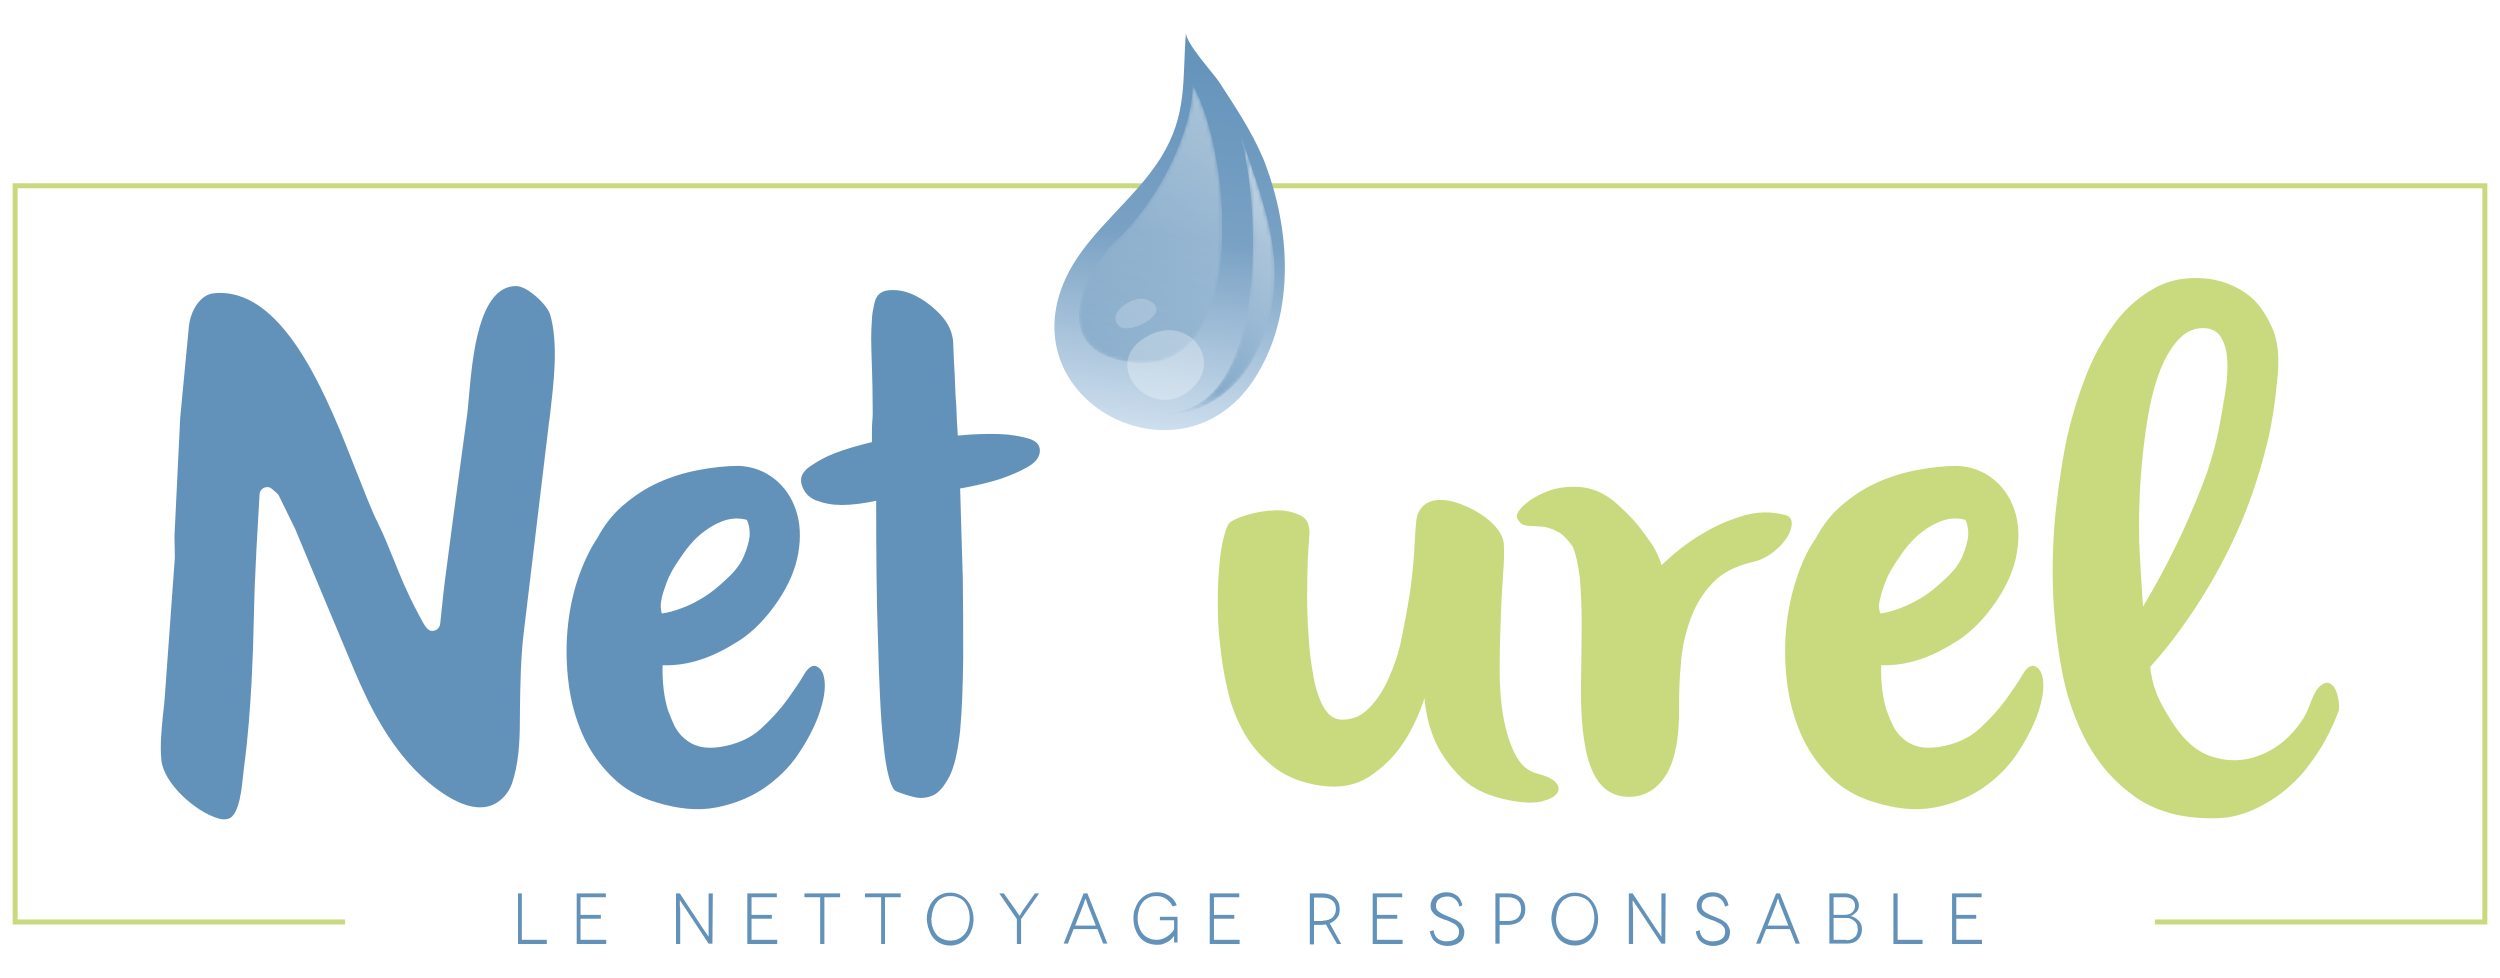
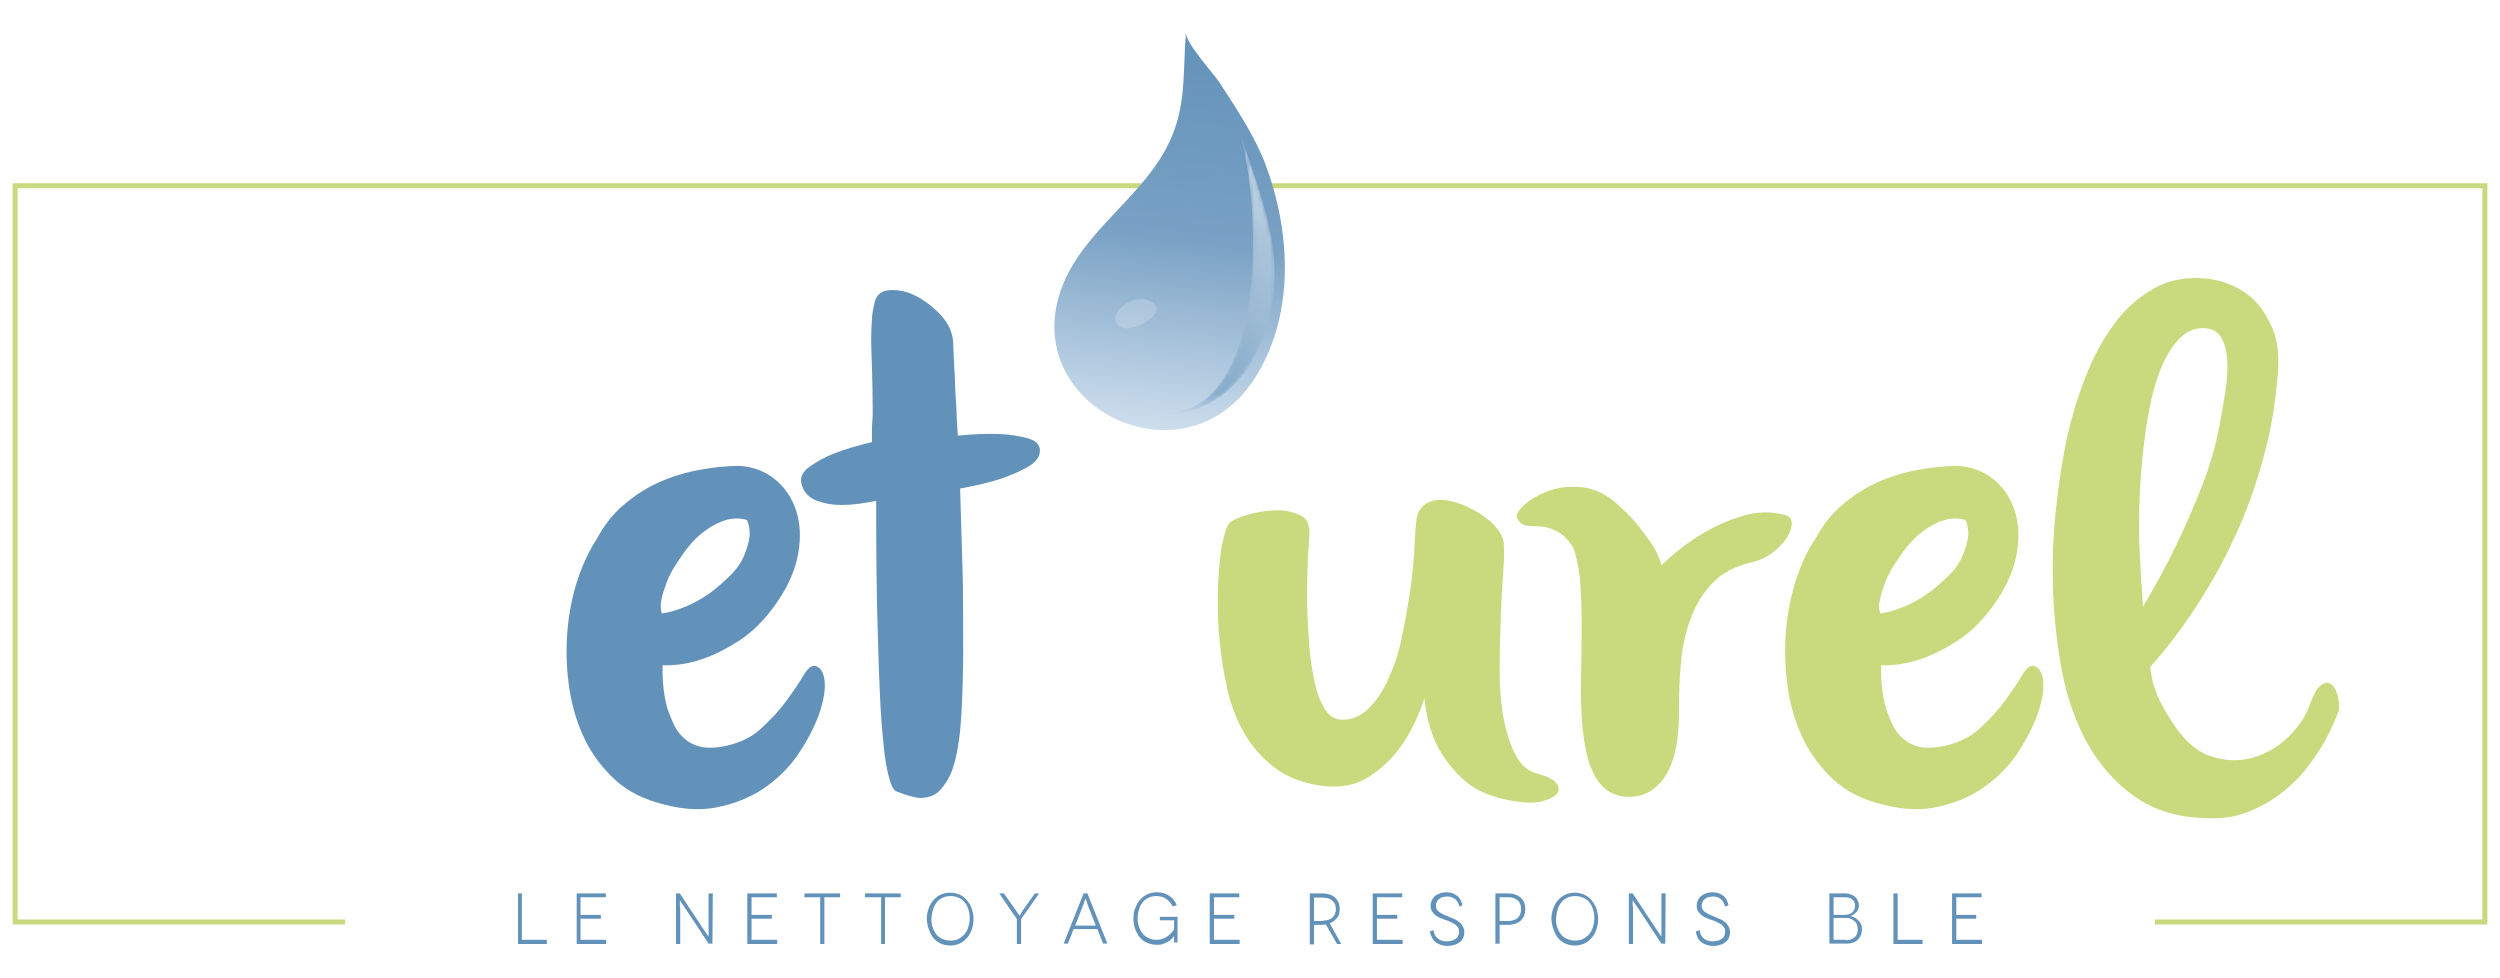
<svg xmlns="http://www.w3.org/2000/svg" xmlns:xlink="http://www.w3.org/1999/xlink" version="1.1" id="Calque_1" x="0px" y="0px" width="652px" height="255.1px" viewBox="0 0 652 255.1" style="enable-background:new 0 0 652 255.1;" xml:space="preserve">
  <style type="text/css">
	.st0{fill:#C8DA7D;}
	.st1{fill:#6292BA;}
	.st2{clip-path:url(#SVGID_2_);fill:url(#SVGID_3_);}
	.st3{opacity:0.6;}
	.st4{clip-path:url(#SVGID_5_);}
	.st5{filter:url(#Adobe_OpacityMaskFilter);}
	.st6{clip-path:url(#SVGID_7_);fill:url(#SVGID_9_);}
	.st7{clip-path:url(#SVGID_7_);mask:url(#SVGID_8_);fill:url(#SVGID_10_);}
	.st8{clip-path:url(#SVGID_12_);}
	.st9{filter:url(#Adobe_OpacityMaskFilter_1_);}
	.st10{clip-path:url(#SVGID_14_);fill:url(#SVGID_16_);}
	.st11{clip-path:url(#SVGID_14_);mask:url(#SVGID_15_);fill:url(#SVGID_17_);}
	.st12{opacity:0.3;}
	.st13{clip-path:url(#SVGID_19_);fill:#FFFFFF;}
	.st14{opacity:0.2;}
	.st15{clip-path:url(#SVGID_21_);fill:#FFFFFF;}
</style>
  <g>
    <polygon class="st0" points="3.3,47.8 3.3,241.1 90,241.1 90,239.8 4.6,239.8 4.6,49.1 647.4,49.1 647.4,239.8 562,239.8    562,241.1 648.7,241.1 648.7,47.8  " />
    <polygon class="st1" points="142.6,245.1 142.6,246.2 135.1,246.2 135.1,233 136.1,233 136.1,245.1  " />
    <polygon class="st1" points="158.1,245.1 158.1,246.2 150.4,246.2 150.4,233 158,233 158,234 151.4,234 151.4,238.6 156.7,238.6    156.7,239.6 151.4,239.6 151.4,245.1  " />
    <g>
      <path class="st1" d="M185.9,233l-0.1,13.1h-1l-6-9.1c-0.5-0.7-0.8-1.2-1.1-1.6c-0.2-0.4-0.4-0.6-0.4-0.6h0l0,0.3    c0,0.2,0,0.4,0,0.7c0,0.3,0,0.7,0.1,1.1c0,0.4,0,0.8,0,1.3v8h-1.1V233h1l6,9.1c0.4,0.6,0.8,1.2,1.1,1.6c0.3,0.4,0.4,0.6,0.4,0.6h0    V244v-0.7c0-0.3,0-0.7,0-1.1c0-0.4,0-0.8,0-1.2v-8H185.9z" />
      <polygon class="st1" points="202.7,245.1 202.7,246.2 194.9,246.2 194.9,233 202.6,233 202.6,234 196,234 196,238.6 201.3,238.6     201.3,239.6 196,239.6 196,245.1   " />
      <polygon class="st1" points="219.1,233 219.1,234 215,234 215,246.2 213.9,246.2 213.9,234 209.8,234 209.8,233   " />
      <polygon class="st1" points="234.9,233 234.9,234 230.8,234 230.8,246.2 229.8,246.2 229.8,234 225.6,234 225.6,233   " />
      <path class="st1" d="M241.7,239.7c0-1.1,0.2-2,0.5-2.8c0.3-0.8,0.7-1.6,1.3-2.2c0.5-0.6,1.2-1.1,1.9-1.4c0.7-0.3,1.5-0.5,2.4-0.5    c0.9,0,1.7,0.2,2.4,0.5c0.7,0.3,1.4,0.8,1.9,1.4c0.5,0.6,1,1.3,1.3,2.2c0.3,0.8,0.5,1.8,0.5,2.8c0,1.1-0.2,2-0.5,2.8    c-0.3,0.8-0.7,1.6-1.3,2.2c-0.5,0.6-1.2,1.1-1.9,1.4c-0.7,0.3-1.5,0.5-2.4,0.5c-0.9,0-1.7-0.2-2.4-0.5c-0.7-0.3-1.4-0.8-1.9-1.4    c-0.5-0.6-0.9-1.3-1.2-2.2C241.9,241.6,241.8,240.7,241.7,239.7L241.7,239.7z M242.9,239.6c0,0.9,0.1,1.7,0.4,2.4    c0.2,0.7,0.6,1.3,1,1.8c0.4,0.5,1,0.9,1.6,1.1c0.6,0.3,1.3,0.4,2,0.4c0.7,0,1.4-0.1,2-0.4c0.6-0.3,1.1-0.7,1.6-1.2    c0.4-0.5,0.8-1.1,1-1.8c0.2-0.7,0.4-1.5,0.4-2.4c0-0.9-0.1-1.7-0.4-2.5c-0.2-0.7-0.6-1.3-1-1.8c-0.4-0.5-1-0.9-1.6-1.1    c-0.6-0.3-1.3-0.4-2-0.4c-0.7,0-1.4,0.1-2,0.4c-0.6,0.3-1.1,0.6-1.5,1.1c-0.4,0.5-0.8,1.1-1,1.8    C243.1,237.9,243,238.7,242.9,239.6L242.9,239.6z" />
      <path class="st1" d="M271,233l-4.7,6.7v6.5h-1.1v-6.5l-4.6-6.7h1.2l3.2,4.5c0.1,0.2,0.2,0.3,0.3,0.5c0.1,0.1,0.2,0.3,0.3,0.4    l0.2,0.3l0.1,0.1h0l0.1-0.1l0.2-0.3c0.1-0.1,0.1-0.2,0.2-0.4c0.1-0.2,0.2-0.3,0.3-0.5l3.2-4.5H271z" />
      <path class="st1" d="M286.2,242.3H280l-1.5,3.8h-1.1l5.2-13.1h1l5.2,13.1h-1.1L286.2,242.3z M285.8,241.4l-2.2-5.6    c-0.1-0.4-0.2-0.7-0.3-1s-0.2-0.4-0.2-0.4h0c0,0-0.1,0.1-0.2,0.4c-0.1,0.3-0.2,0.6-0.3,1l-2.2,5.6H285.8z" />
      <path class="st1" d="M306.2,244.1l-0.1,0.1c-0.1,0.2-0.3,0.4-0.6,0.7c-0.2,0.3-0.6,0.5-0.9,0.7c-0.4,0.2-0.8,0.4-1.3,0.6    c-0.5,0.2-1,0.2-1.7,0.2c-0.8,0-1.6-0.2-2.4-0.5c-0.7-0.3-1.4-0.8-1.9-1.4s-0.9-1.3-1.2-2.1c-0.3-0.8-0.5-1.8-0.5-2.8    c0-1.1,0.1-2,0.5-2.8c0.3-0.8,0.7-1.6,1.3-2.2c0.5-0.6,1.2-1.1,1.9-1.4c0.7-0.3,1.5-0.5,2.4-0.5c1.3,0,2.3,0.3,3.2,0.9    c0.9,0.6,1.6,1.4,2,2.5l-1.1,0.3c-0.4-0.9-1-1.5-1.7-2c-0.7-0.5-1.6-0.7-2.5-0.7c-0.7,0-1.4,0.1-2,0.4c-0.6,0.3-1.1,0.6-1.5,1.1    c-0.4,0.5-0.8,1.1-1,1.8c-0.2,0.7-0.4,1.5-0.4,2.4c0,0.9,0.1,1.7,0.4,2.4c0.2,0.7,0.6,1.3,1,1.8c0.5,0.5,1,0.9,1.6,1.1    c0.6,0.3,1.3,0.4,2,0.4c0.6,0,1.1-0.1,1.6-0.3c0.5-0.2,0.9-0.4,1.3-0.7c0.4-0.3,0.7-0.6,1-0.9c0.3-0.3,0.5-0.6,0.6-0.9v-2.3h-3.7    v-0.9h4.6v6.7h-0.9v-1.6L306.2,244.1L306.2,244.1z" />
      <polygon class="st1" points="323.3,245.1 323.3,246.2 315.5,246.2 315.5,233 323.2,233 323.2,234 316.6,234 316.6,238.6     321.9,238.6 321.9,239.6 316.6,239.6 316.6,245.1   " />
      <path class="st1" d="M348.7,246.2l-2.9-5.1c-0.3,0-0.6,0.1-0.9,0.1h-2.2v5.1h-1.1V233h3.3c0.7,0,1.3,0.1,1.9,0.3    c0.6,0.2,1.1,0.5,1.4,0.8c0.4,0.4,0.7,0.8,0.9,1.3c0.2,0.5,0.3,1.1,0.3,1.7c0,0.9-0.2,1.7-0.7,2.3c-0.5,0.6-1.1,1.1-1.9,1.4l3,5.4    H348.7z M345,240.1L345,240.1c1.1,0,1.9-0.3,2.5-0.8c0.6-0.6,0.9-1.3,0.9-2.2c0-1-0.3-1.7-0.9-2.2c-0.6-0.5-1.4-0.8-2.5-0.8h-2.3    v6.1H345z" />
      <polygon class="st1" points="365.8,245.1 365.8,246.2 358,246.2 358,233 365.7,233 365.7,234 359.1,234 359.1,238.6 364.4,238.6     364.4,239.6 359.1,239.6 359.1,245.1   " />
      <path class="st1" d="M380.7,236.4l-0.1,0.1c-0.1-0.8-0.5-1.5-1.1-2c-0.6-0.5-1.3-0.7-2.1-0.7c-0.4,0-0.8,0.1-1.2,0.2    c-0.4,0.1-0.7,0.3-0.9,0.5c-0.3,0.2-0.5,0.4-0.6,0.8c-0.2,0.3-0.2,0.6-0.2,1c0,0.4,0.1,0.7,0.3,1c0.2,0.3,0.5,0.5,0.8,0.7    c0.3,0.2,0.7,0.4,1.1,0.6c0.4,0.2,0.8,0.3,1.2,0.5c0.4,0.2,0.9,0.4,1.4,0.6c0.5,0.2,0.9,0.5,1.3,0.8s0.7,0.7,0.9,1.1    c0.2,0.4,0.4,0.9,0.4,1.5c0,0.5-0.1,1-0.3,1.5c-0.2,0.5-0.5,0.8-0.9,1.1c-0.4,0.3-0.8,0.6-1.4,0.7c-0.5,0.2-1.1,0.3-1.8,0.3    c-0.7,0-1.2-0.1-1.8-0.3c-0.5-0.2-1-0.4-1.4-0.8c-0.4-0.3-0.7-0.7-0.9-1.2c-0.2-0.5-0.4-0.9-0.5-1.5l1-0.3c0,0.4,0.1,0.8,0.3,1.2    c0.2,0.4,0.4,0.7,0.7,0.9c0.3,0.3,0.7,0.5,1.1,0.6c0.4,0.2,0.9,0.2,1.4,0.2c0.5,0,0.9-0.1,1.3-0.2c0.4-0.1,0.7-0.3,1-0.5    c0.3-0.2,0.5-0.5,0.6-0.8c0.2-0.3,0.2-0.7,0.2-1.1c0-0.5-0.1-0.9-0.4-1.2c-0.2-0.3-0.5-0.6-0.9-0.8s-0.8-0.4-1.2-0.6    c-0.5-0.2-0.9-0.4-1.4-0.5c-0.4-0.2-0.8-0.3-1.2-0.5c-0.4-0.2-0.8-0.4-1.1-0.7c-0.4-0.3-0.6-0.6-0.9-1c-0.2-0.4-0.3-0.8-0.3-1.4    c0-0.5,0.1-0.9,0.3-1.4c0.2-0.4,0.5-0.8,0.8-1.1c0.4-0.3,0.8-0.5,1.3-0.7c0.5-0.2,1.1-0.3,1.7-0.3c0.5,0,1.1,0.1,1.5,0.2    c0.5,0.2,0.9,0.4,1.3,0.7c0.4,0.3,0.7,0.7,0.9,1.1c0.2,0.4,0.4,0.9,0.5,1.4L380.7,236.4z" />
      <path class="st1" d="M393.3,233L393.3,233c1.4,0,2.5,0.4,3.3,1.1c0.8,0.7,1.2,1.7,1.2,3c0,0.6-0.1,1.2-0.3,1.7    c-0.2,0.5-0.5,0.9-0.9,1.3c-0.4,0.4-0.9,0.6-1.4,0.8c-0.6,0.2-1.2,0.3-1.9,0.3h-2.2v4.9H390V233H393.3z M393.3,240.2    c1.1,0,2-0.3,2.5-0.8c0.6-0.6,0.9-1.3,0.9-2.3c0-1-0.3-1.8-0.9-2.3s-1.4-0.8-2.5-0.8h-2.2v6.2H393.3z" />
      <path class="st1" d="M404.6,239.7c0-1.1,0.2-2,0.5-2.8c0.3-0.8,0.7-1.6,1.3-2.2c0.5-0.6,1.2-1.1,1.9-1.4c0.7-0.3,1.5-0.5,2.4-0.5    c0.9,0,1.7,0.2,2.4,0.5c0.7,0.3,1.4,0.8,1.9,1.4c0.5,0.6,1,1.3,1.3,2.2c0.3,0.8,0.5,1.8,0.5,2.8c0,1.1-0.2,2-0.5,2.8    c-0.3,0.8-0.7,1.6-1.3,2.2c-0.5,0.6-1.2,1.1-1.9,1.4c-0.7,0.3-1.5,0.5-2.4,0.5c-0.9,0-1.7-0.2-2.4-0.5c-0.7-0.3-1.4-0.8-1.9-1.4    c-0.5-0.6-0.9-1.3-1.2-2.2C404.8,241.6,404.7,240.7,404.6,239.7L404.6,239.7z M405.8,239.6c0,0.9,0.1,1.7,0.4,2.4    c0.2,0.7,0.6,1.3,1,1.8c0.4,0.5,1,0.9,1.6,1.1c0.6,0.3,1.3,0.4,2,0.4c0.7,0,1.4-0.1,2-0.4s1.1-0.7,1.6-1.2c0.4-0.5,0.8-1.1,1-1.8    c0.2-0.7,0.4-1.5,0.4-2.4c0-0.9-0.1-1.7-0.4-2.5c-0.2-0.7-0.6-1.3-1-1.8c-0.4-0.5-1-0.9-1.6-1.1c-0.6-0.3-1.3-0.4-2-0.4    c-0.7,0-1.4,0.1-2,0.4c-0.6,0.3-1.1,0.6-1.5,1.1c-0.4,0.5-0.8,1.1-1,1.8C406,237.9,405.9,238.7,405.8,239.6L405.8,239.6z" />
      <path class="st1" d="M434.4,233l-0.1,13.1h-1l-6-9.1c-0.5-0.7-0.8-1.2-1.1-1.6c-0.2-0.4-0.4-0.6-0.4-0.6h0l0,0.3    c0,0.2,0,0.4,0,0.7c0,0.3,0,0.7,0.1,1.1c0,0.4,0,0.8,0,1.3v8h-1.1V233h1l6,9.1c0.4,0.6,0.8,1.2,1.1,1.6c0.3,0.4,0.4,0.6,0.4,0.6h0    V244v-0.7c0-0.3,0-0.7,0-1.1c0-0.4,0-0.8,0-1.2v-8H434.4z" />
      <path class="st1" d="M450,236.4l-0.1,0.1c-0.2-0.8-0.5-1.5-1.1-2c-0.6-0.5-1.3-0.7-2.1-0.7c-0.4,0-0.8,0.1-1.2,0.2    c-0.4,0.1-0.7,0.3-0.9,0.5c-0.3,0.2-0.5,0.4-0.6,0.8c-0.2,0.3-0.2,0.6-0.2,1c0,0.4,0.1,0.7,0.3,1c0.2,0.3,0.5,0.5,0.8,0.7    c0.3,0.2,0.7,0.4,1.1,0.6c0.4,0.2,0.8,0.3,1.2,0.5c0.4,0.2,0.9,0.4,1.4,0.6c0.5,0.2,0.9,0.5,1.3,0.8c0.4,0.3,0.7,0.7,0.9,1.1    c0.2,0.4,0.4,0.9,0.4,1.5c0,0.5-0.1,1-0.3,1.5c-0.2,0.5-0.5,0.8-0.9,1.1c-0.4,0.3-0.8,0.6-1.4,0.7c-0.5,0.2-1.1,0.3-1.8,0.3    c-0.7,0-1.2-0.1-1.8-0.3c-0.5-0.2-1-0.4-1.4-0.8c-0.4-0.3-0.7-0.7-0.9-1.2c-0.2-0.5-0.4-0.9-0.4-1.5l1-0.3c0,0.4,0.1,0.8,0.3,1.2    c0.2,0.4,0.4,0.7,0.7,0.9c0.3,0.3,0.7,0.5,1.1,0.6c0.4,0.2,0.9,0.2,1.4,0.2c0.5,0,0.9-0.1,1.3-0.2c0.4-0.1,0.7-0.3,1-0.5    c0.3-0.2,0.5-0.5,0.6-0.8c0.2-0.3,0.2-0.7,0.2-1.1c0-0.5-0.1-0.9-0.4-1.2c-0.2-0.3-0.5-0.6-0.9-0.8c-0.4-0.2-0.8-0.4-1.2-0.6    c-0.5-0.2-0.9-0.4-1.4-0.5c-0.4-0.2-0.8-0.3-1.2-0.5c-0.4-0.2-0.8-0.4-1.1-0.7c-0.4-0.3-0.6-0.6-0.9-1c-0.2-0.4-0.3-0.8-0.3-1.4    c0-0.5,0.1-0.9,0.3-1.4c0.2-0.4,0.5-0.8,0.8-1.1c0.4-0.3,0.8-0.5,1.3-0.7c0.5-0.2,1.1-0.3,1.7-0.3c0.5,0,1.1,0.1,1.5,0.2    c0.5,0.2,0.9,0.4,1.3,0.7c0.4,0.3,0.7,0.7,0.9,1.1c0.2,0.4,0.4,0.9,0.5,1.4L450,236.4z" />
-       <path class="st1" d="M466.8,242.3h-6.2l-1.5,3.8H458l5.2-13.1h1l5.2,13.1h-1.1L466.8,242.3z M466.4,241.4l-2.2-5.6    c-0.2-0.4-0.2-0.7-0.3-1c-0.1-0.3-0.1-0.4-0.2-0.4h0c0,0-0.1,0.1-0.2,0.4c-0.1,0.3-0.2,0.6-0.3,1l-2.2,5.6H466.4z" />
      <path class="st1" d="M481.2,233L481.2,233c0.6,0,1.1,0.1,1.5,0.3c0.5,0.1,0.8,0.4,1.1,0.6c0.3,0.3,0.6,0.6,0.7,1    c0.2,0.4,0.3,0.8,0.3,1.3c0,0.4-0.1,0.7-0.2,1c-0.2,0.3-0.3,0.6-0.6,0.8c-0.2,0.2-0.5,0.4-0.7,0.6c-0.3,0.2-0.5,0.2-0.8,0.3v0    c0.3,0,0.6,0.1,1,0.3c0.4,0.2,0.7,0.4,1,0.7c0.3,0.3,0.6,0.6,0.8,1c0.2,0.4,0.3,0.9,0.3,1.4c0,1.2-0.4,2.1-1.1,2.8    c-0.7,0.7-1.7,1-3,1h-4.4V233H481.2z M481.2,238.6L481.2,238.6c0.4,0,0.7-0.1,1.1-0.2c0.3-0.1,0.6-0.3,0.8-0.5    c0.2-0.2,0.4-0.5,0.5-0.7c0.1-0.3,0.2-0.6,0.2-0.9c0-0.7-0.2-1.3-0.7-1.7c-0.5-0.4-1.1-0.6-2-0.6h-2.9v4.6H481.2z M481.5,245.2    L481.5,245.2c0.5,0,0.9,0,1.2-0.2c0.4-0.1,0.7-0.3,1-0.6c0.3-0.2,0.5-0.5,0.6-0.9c0.2-0.4,0.2-0.8,0.2-1.2c0-0.4-0.1-0.8-0.2-1.2    c-0.2-0.4-0.4-0.7-0.7-0.9c-0.3-0.2-0.6-0.5-1-0.6c-0.4-0.2-0.8-0.2-1.2-0.2h-3.2v5.7H481.5z" />
      <polygon class="st1" points="501.4,245.1 501.4,246.2 493.8,246.2 493.8,233 494.9,233 494.9,245.1   " />
      <polygon class="st1" points="516.9,245.1 516.9,246.2 509.1,246.2 509.1,233 516.8,233 516.8,234 510.2,234 510.2,238.6     515.4,238.6 515.4,239.6 510.2,239.6 510.2,245.1   " />
      <path class="st1" d="M155.8,140.3c1.7-3.2,3.9-6.1,6.7-8.5c2.8-2.4,5.8-4.4,9.1-5.9c3.3-1.5,6.8-2.6,10.5-3.3    c3.7-0.7,7.2-1.1,10.7-1.1c3.6,0.2,6.7,1.4,9.3,3.5c2.6,2.1,4.4,4.8,5.5,8.1c1.1,3.3,1.3,7,0.6,11.1c-0.7,4.1-2.4,8.2-5.3,12.5    c-3.1,4.6-6.5,8-10,10.3c-3.6,2.3-6.8,3.9-9.8,4.9c-3.5,1.2-6.9,1.7-10.3,1.6c-0.1,4.6,0.4,8.5,1.4,11.7c0.5,1.4,1.1,2.8,1.7,4.1    c0.7,1.3,1.5,2.4,2.6,3.3c1.1,1,2.4,1.7,4,2.1c1.6,0.4,3.4,0.4,5.4,0.1c4.3-0.7,7.9-2.3,10.6-4.8c2.7-2.5,5-5,6.8-7.5    c1.8-2.5,3.3-4.7,4.4-6.6c1.1-1.9,2.3-2.6,3.3-2.1c1.3,0.6,2,2.1,2.1,4.5c0.1,2.4-0.5,5.2-1.7,8.5c-1.2,3.2-3,6.6-5.3,10    c-2.3,3.4-5.3,6.3-8.9,8.8c-3.6,2.4-7.8,4.1-12.5,5c-4.7,0.9-9.9,0.4-15.7-1.4c-4.7-1.4-8.6-3.7-11.7-6.9    c-3.1-3.1-5.6-6.7-7.4-10.8c-1.8-4.1-3-8.5-3.6-13.2c-0.6-4.7-0.7-9.4-0.3-14c0.4-4.6,1.3-9.1,2.7-13.3    C152.1,146.9,153.8,143.3,155.8,140.3 M172.6,160c1.6-0.2,3.3-0.7,5.2-1.4c1.7-0.6,3.5-1.5,5.5-2.7c2-1.2,4.1-2.9,6.4-5.1    c2.2-2,3.6-4,4.4-6c0.8-1.9,1.2-3.5,1.4-4.9c0.1-1.6-0.1-3-0.7-4.3c-1.7-0.5-3.5-0.5-5.4,0c-1.7,0.5-3.6,1.4-5.6,2.9    c-2,1.4-4.2,3.7-6.3,6.9c-1.7,2.4-2.9,4.5-3.6,6.4c-0.7,1.9-1.2,3.4-1.4,4.6C172.2,157.8,172.3,159,172.6,160" />
      <path class="st1" d="M228,79.3c0.4-2.2,1.6-3.4,3.8-3.6c2.2-0.2,4.5,0.2,6.9,1.4c2.4,1.2,4.6,2.9,6.7,5.1c2,2.2,3.1,4.7,3.2,7.3    c0.1,2.8,0.2,5.6,0.4,8.5c0.1,2.9,0.2,5.5,0.4,7.8c0.1,2.8,0.2,5.4,0.4,7.8c4.1-0.4,7.7-0.5,10.8-0.4c2.8,0.1,5.2,0.5,7.4,1.1    c2.2,0.6,3.2,1.7,3.2,3.2c0,1.7-1.1,3.1-3.2,4.3c-2.1,1.2-4.5,2.2-7.1,3.1c-3.1,1-6.6,1.8-10.5,2.5c0.2,8.1,0.5,15.9,0.7,23.5    c0.1,6.6,0.1,13.5,0.1,20.8c-0.1,7.2-0.3,13.5-0.8,18.9c-0.6,5.4-1.5,9.4-2.8,11.9c-1.3,2.5-2.7,4.2-4.2,4.9    c-1.6,0.7-3.2,0.9-4.9,0.5c-1.7-0.4-3.2-0.9-4.7-1.5c-0.7-0.2-1.4-1.5-2-3.8c-0.6-2.3-1.1-5.2-1.4-8.8c-0.4-3.6-0.7-7.7-0.9-12.2    c-0.2-4.5-0.4-9.1-0.5-13.8c-0.4-11.1-0.5-23.5-0.5-37.2c-3.2,0.7-6.3,1.1-9,1.1c-2.4,0-4.6-0.4-6.7-1.2c-2-0.8-3.3-2.3-3.8-4.4    c-0.4-1.7,0.4-3.2,2.3-4.5c1.9-1.3,4-2.5,6.4-3.4c2.8-1.1,6-2,9.7-2.9v-2.9c0-0.8,0-1.7,0.1-2.6c0.1-0.9,0.1-1.7,0.1-2.3    c0-4.8-0.1-8.7-0.2-11.7c-0.1-3-0.2-5.5-0.2-7.5c0-2,0.1-3.6,0.2-4.9C227.4,82.1,227.7,80.7,228,79.3" />
      <path class="st0" d="M341.5,139.2c-0.1,1.2-0.2,3.2-0.4,6.1c-0.1,2.9-0.2,6.1-0.2,9.7c0,3.6,0.1,7.3,0.4,11.1    c0.2,3.9,0.7,7.4,1.3,10.6c0.6,3.2,1.5,5.8,2.7,7.9c1.2,2,2.8,3.1,4.7,3.1c2.8,0,5.1-1,7.1-3.1c2-2,3.7-4.6,5.1-7.8    c1.4-3.1,2.6-6.6,3.4-10.6c0.8-3.9,1.5-7.7,2.1-11.5c0.5-3.7,0.9-7.2,1.1-10.5c0.2-3.2,0.3-5.8,0.5-7.6c0.1-2.2,0.8-3.7,1.9-4.7    c1.1-1,2.6-1.5,4.2-1.5c1.7-0.1,3.5,0.3,5.4,1c1.9,0.7,3.7,1.6,5.4,2.7c1.7,1.1,3.1,2.3,4.2,3.7c1.1,1.4,1.7,2.7,1.8,4.1    c0.1,1.8,0.1,4.4-0.2,7.9c-0.2,3.4-0.5,7.3-0.6,11.6c-0.2,4.3-0.3,8.7-0.3,13.2c0,4.5,0.3,8.7,1,12.5c0.7,3.8,1.7,7,3.1,9.7    c1.4,2.7,3.3,4.4,5.9,5c2.3,0.6,3.9,1.4,4.7,2.3c0.8,1,0.9,1.9,0.3,2.8c-0.7,0.9-2,1.6-4,2.1c-2,0.5-4.7,0.4-8-0.2    c-5.5-1-9.8-2.9-12.8-5.8c-3-2.9-5.2-5.9-6.7-9c-1.7-3.6-2.7-7.6-3.1-11.9c-1.6,4.8-3.6,9-6.1,12.5c-2.2,3.1-5,5.8-8.4,8    c-3.4,2.2-7.6,3-12.5,2.3c-4.9-0.7-9-2.3-12.2-4.8c-3.2-2.5-5.8-5.4-7.8-8.9c-2-3.5-3.5-7.3-4.4-11.5c-1-4.2-1.6-8.3-2-12.5    c-0.4-3.4-0.5-6.7-0.5-10.1c0-3.4,0.1-6.5,0.4-9.4c0.2-2.9,0.6-5.4,1.1-7.4c0.5-2,1-3.4,1.6-4c0.7-0.6,2.2-1.3,4.5-2    c2.3-0.7,4.7-1.1,7.1-1.2c2.5-0.1,4.7,0.3,6.6,1.2C340.7,135,341.6,136.7,341.5,139.2" />
      <path class="st0" d="M406.3,138.7c-1.3-0.7-2.5-1.1-3.6-1.3c-1.1-0.1-2.1-0.2-3-0.2s-1.7-0.1-2.3-0.3c-0.7-0.2-1.2-0.8-1.7-1.7    c-0.4-0.8,0.2-2,1.7-3.4c1.5-1.4,3.5-2.6,6-3.6c2.5-1,5.4-1.4,8.5-1.2c3.1,0.2,6.1,1.4,9,3.7c2.5,2.2,4.6,4.2,6.2,6.2    c1.6,2,2.9,3.8,3.9,5.3c1.1,1.8,1.9,3.6,2.3,5.2c3.4-3.2,6.9-6,10.5-8.1c3.1-1.9,6.6-3.5,10.5-4.7c3.8-1.2,7.7-1.3,11.6-0.2    c1,0.4,1.4,1.1,1.4,2.3c-0.1,1.1-0.5,2.4-1.4,3.7c-0.9,1.3-2.1,2.6-3.7,3.8c-1.6,1.2-3.4,2-5.6,2.5c-4.2,1-7.6,2.8-10,5.4    c-2.5,2.6-4.4,5.7-5.7,9.3c-1.3,3.6-2.2,7.3-2.5,11.4c-0.4,4-0.5,7.9-0.5,11.6c0.1,7.8-1,13.6-3.2,17.4c-2.3,3.8-5.4,5.8-9.2,6    c-4.5,0.2-7.8-1.8-9.9-6.1c-2.2-4.3-3.3-11.7-3.3-22c0.1-6.5,0.2-12.2,0.2-17c0-4.8-0.2-8.9-0.5-12.2c-0.4-3.3-1-5.9-1.8-7.9    C409,140.9,407.8,139.5,406.3,138.7" />
      <path class="st0" d="M473.6,140.3c1.7-3.2,3.9-6.1,6.7-8.5c2.8-2.4,5.8-4.4,9.1-5.9c3.3-1.5,6.8-2.6,10.5-3.3s7.2-1.1,10.7-1.1    c3.6,0.2,6.7,1.4,9.3,3.5c2.6,2.1,4.4,4.8,5.5,8.1c1.1,3.3,1.3,7,0.6,11.1c-0.7,4.1-2.4,8.2-5.3,12.5c-3.1,4.6-6.5,8-10,10.3    c-3.6,2.3-6.8,3.9-9.8,4.9c-3.5,1.2-6.9,1.7-10.3,1.6c-0.1,4.6,0.4,8.5,1.4,11.7c0.5,1.4,1.1,2.8,1.7,4.1c0.7,1.3,1.5,2.4,2.6,3.3    c1.1,1,2.4,1.7,4,2.1c1.6,0.4,3.4,0.4,5.4,0.1c4.3-0.7,7.9-2.3,10.6-4.8c2.7-2.5,5-5,6.8-7.5c1.8-2.5,3.3-4.7,4.4-6.6    c1.1-1.9,2.3-2.6,3.3-2.1c1.3,0.6,2,2.1,2.1,4.5c0.1,2.4-0.5,5.2-1.7,8.5c-1.2,3.2-3,6.6-5.3,10c-2.3,3.4-5.3,6.3-8.9,8.8    c-3.6,2.4-7.8,4.1-12.5,5c-4.7,0.9-9.9,0.4-15.7-1.4c-4.7-1.4-8.6-3.7-11.7-6.9c-3.1-3.1-5.6-6.7-7.4-10.8    c-1.8-4.1-3-8.5-3.6-13.2c-0.6-4.7-0.7-9.4-0.3-14c0.4-4.6,1.3-9.1,2.7-13.3C469.8,146.9,471.5,143.3,473.6,140.3 M490.4,160    c1.6-0.2,3.3-0.7,5.2-1.4c1.7-0.6,3.5-1.5,5.5-2.7c2-1.2,4.1-2.9,6.4-5.1c2.2-2,3.6-4,4.4-6c0.8-1.9,1.2-3.5,1.4-4.9    c0.1-1.6-0.1-3-0.7-4.3c-1.7-0.5-3.5-0.5-5.4,0c-1.7,0.5-3.6,1.4-5.6,2.9c-2,1.4-4.2,3.7-6.3,6.9c-1.7,2.4-2.9,4.5-3.6,6.4    c-0.7,1.9-1.2,3.4-1.4,4.6C489.9,157.8,490,159,490.4,160" />
      <path class="st0" d="M593.8,100c-0.5,5.4-1.3,10.6-2.5,15.5c-1.2,4.9-2.6,9.6-4.2,14.1c-1.6,4.5-3.4,8.7-5.3,12.6    c-1.9,4-3.9,7.6-5.8,10.8c-4.6,7.7-9.6,14.7-15.2,20.9c0,0.8,0.2,1.9,0.5,3.2c0.2,1.2,0.7,2.7,1.4,4.4c0.7,1.7,1.9,3.8,3.4,6.2    c3.1,5.1,6.6,8.2,10.4,9.5c3.8,1.3,7.5,1.4,11,0.4c3.5-1,6.6-2.8,9.3-5.4c2.6-2.6,4.4-5.2,5.4-7.9c1-2.8,1.9-4.6,2.9-5.4    c1-0.8,1.8-1.1,2.6-0.6c0.8,0.4,1.4,1.3,1.8,2.6c0.4,1.3,0.6,2.8,0.5,4.3c-2,5.4-4.6,10.2-7.8,14.3c-1.3,1.8-2.9,3.6-4.7,5.2    c-1.8,1.7-3.8,3.2-6,4.5c-2.2,1.3-4.5,2.4-7.1,3.2c-2.6,0.8-5.4,1.1-8.4,1c-7.7-0.1-14.1-2-19.2-5.6c-5.1-3.6-9.2-8.2-12.4-13.9    c-3.1-5.7-5.4-12.1-6.7-19.2c-1.3-7.2-2.1-14.4-2.3-21.7c-0.2-7.3,0.1-14.4,0.9-21.2c0.8-6.8,1.7-12.7,2.8-17.8    c1.2-5.3,2.8-10.5,4.8-15.7c2-5.2,4.5-9.7,7.4-13.7c2.9-4,6.4-7.1,10.5-9.4c4-2.3,8.8-3.1,14.2-2.5c4,0.6,7.4,2,10.3,4.2    c2.4,1.8,4.4,4.5,6.1,8.2C594.2,88.8,594.6,93.8,593.8,100 M558.9,158.2c3.1-5.2,6-10.5,8.7-16.1c2.3-4.7,4.5-9.8,6.7-15.4    c2.2-5.6,3.7-11.1,4.7-16.5c0.5-2.6,0.9-5.4,1.4-8.1c0.4-2.8,0.6-5.3,0.5-7.7c-0.1-2.3-0.5-4.3-1.4-6c-0.8-1.6-2.2-2.6-4.2-2.8    c-2.5-0.2-4.8,0.6-6.8,2.6c-2,2-3.7,4.8-5.1,8.3c-1.4,3.6-2.5,7.8-3.3,12.6c-0.8,4.9-1.4,10-1.8,15.5c-0.4,5.5-0.5,11.1-0.4,16.9    C558.2,147.3,558.5,152.9,558.9,158.2" />
-       <path class="st1" d="M143.5,82.1c-0.8-2.7-6-7.5-8.9-7.5c-9.8,0-11.4,18.7-12.3,28.8c-0.2,2-0.3,3.7-0.5,5l-3.7,27.3    c-0.6,4.6-1.2,9.1-1.8,13.7c-0.4,2.7-1.1,9.3-1.5,13.3c-0.1,0.9-0.8,1.6-1.6,1.8c-1.6,0.3-2.2-0.8-4.1-4.4l-0.2-0.4    c-2.7-5-4.6-9.7-6.4-14.2c-1.3-3.2-2.5-6.2-3.9-9c-1.7-3.4-3.5-8.1-5.6-13.4c-7.3-18.7-18.2-46.7-35.6-46.7c-0.6,0-1.1,0-1.7,0.1    c-3.3,0.3-6.2,4.4-6.5,9.3L47,108.9l-1.5,30.9l0.1,5.4c0,0.1,0,0.1,0,0.2L43,181.4c-0.1,1.7-0.3,3.4-0.5,5.1    c-0.4,4.1-0.8,7.9-0.4,11.8c0.6,6,8.9,13.5,15,15.2c1.9,0.5,2.7-0.1,3-0.2c2.3-1.6,2.9-7.2,3.3-11c0.1-1,0.2-1.9,0.3-2.7    c1-7.3,1.5-14.7,1.9-21.6c0.3-5.6,0.5-11.3,0.6-16.8c0.1-5.3,0.3-10.8,0.6-16.2c0,0,0,0,0,0s0-0.8,0.9-16.1c0-0.7,0.5-1.4,1.2-1.7    c0.7-0.3,1.5-0.2,2,0.3l1.3,1.1c0.2,0.2,0.4,0.4,0.5,0.6L77,138c0,0.1,15.2,36.4,15.3,36.6c4,9.5,9.8,21.4,19.5,29.5    c6,5,14.3,9.7,19.8,3.5c1.1-1.2,1.9-2.8,2.4-4.8c1.5-5.3,1.6-11.2,1.6-17l0-0.5c0.1-7.2,0.2-13.7,1-20.4c0,0,0,0,0,0    c5.2-43.2,6.1-50.9,6.3-52.4l0,0c0.1-1.2,0.3-2.5,0.5-3.9C144.4,99.9,145.7,89.9,143.5,82.1" />
    </g>
    <g>
      <defs>
        <path id="SVGID_1_" d="M302.7,41.2c-6.8,10.8-18.1,18.6-24,29.8c-17.3,33.4,30.4,58.2,49.2,26.6c9.9-16.5,8.6-37.7,2-55.1     c-0.1-0.3-0.3-0.7-0.4-1c-3-7.2-7.4-13.7-11.6-20.2c-1.4-2.1-8.8-10.2-8.6-12.8C308.3,20.8,309.8,29.8,302.7,41.2" />
      </defs>
      <clipPath id="SVGID_2_">
        <use xlink:href="#SVGID_1_" style="overflow:visible;" />
      </clipPath>
      <linearGradient id="SVGID_3_" gradientUnits="userSpaceOnUse" x1="-100.196" y1="269.014" x2="-99.196" y2="269.014" gradientTransform="matrix(-11.678 103.036 103.036 11.678 -28581.707 7190.413)">
        <stop offset="0" style="stop-color:#6292BA" />
        <stop offset="0.513" style="stop-color:#79A1C4" />
        <stop offset="1" style="stop-color:#CDDEED" />
      </linearGradient>
      <polygon class="st2" points="351.3,10.2 336.8,137.7 247.9,127.6 262.3,0.1   " />
    </g>
    <g>
      <g class="st3">
        <g>
          <defs>
-             <rect id="SVGID_4_" x="281.4" y="22.1" width="37.4" height="72.6" />
-           </defs>
+             </defs>
          <clipPath id="SVGID_5_">
            <use xlink:href="#SVGID_4_" style="overflow:visible;" />
          </clipPath>
          <g class="st4">
            <defs>
-               <path id="SVGID_6_" d="M311,22.1c0.2,12.5-9.5,30.9-19.5,40.2c-8.5,7.8-17.6,27.1-0.2,31.5C326.8,102.9,321.4,40,311,22.1" />
-             </defs>
+               </defs>
            <clipPath id="SVGID_7_">
              <use xlink:href="#SVGID_6_" style="overflow:visible;" />
            </clipPath>
            <defs>
              <filter id="Adobe_OpacityMaskFilter" filterUnits="userSpaceOnUse" x="239" y="-0.8" width="122.8" height="126.5">
                <feColorMatrix type="matrix" values="1 0 0 0 0  0 1 0 0 0  0 0 1 0 0  0 0 0 1 0" />
              </filter>
            </defs>
            <mask maskUnits="userSpaceOnUse" x="239" y="-0.8" width="122.8" height="126.5" id="SVGID_8_">
              <g class="st5">
                <linearGradient id="SVGID_9_" gradientUnits="userSpaceOnUse" x1="-100.196" y1="269.113" x2="-99.196" y2="269.113" gradientTransform="matrix(82.535 -142.955 -142.955 -82.535 46995.723 8028.52)">
                  <stop offset="0" style="stop-color:#CECECE" />
                  <stop offset="0.257" style="stop-color:#FFFFFF" />
                  <stop offset="1" style="stop-color:#000000" />
                </linearGradient>
                <polygon class="st6" points="239,82.7 287.1,-0.8 361.8,42.3 313.6,125.8        " />
              </g>
            </mask>
            <linearGradient id="SVGID_10_" gradientUnits="userSpaceOnUse" x1="-100.196" y1="269.113" x2="-99.196" y2="269.113" gradientTransform="matrix(82.535 -142.955 -142.955 -82.535 46995.723 8028.52)">
              <stop offset="0" style="stop-color:#FFFFFF" />
              <stop offset="0.127" style="stop-color:#B0C8DC" />
              <stop offset="0.257" style="stop-color:#6292BA" />
              <stop offset="1" style="stop-color:#FFFFFF" />
            </linearGradient>
            <polygon class="st7" points="239,82.7 287.1,-0.8 361.8,42.3 313.6,125.8      " />
          </g>
        </g>
      </g>
      <g class="st3">
        <g>
          <defs>
            <rect id="SVGID_11_" x="291.3" y="33.5" width="41.2" height="74.5" />
          </defs>
          <clipPath id="SVGID_12_">
            <use xlink:href="#SVGID_11_" style="overflow:visible;" />
          </clipPath>
          <g class="st8">
            <defs>
              <path id="SVGID_13_" d="M323,33.5c6.8,21.2,8.6,89.2-31.8,71.3c15.8,8,31.2,0.5,37.7-15.4C337.1,69.1,329.3,52.9,323,33.5" />
            </defs>
            <clipPath id="SVGID_14_">
              <use xlink:href="#SVGID_13_" style="overflow:visible;" />
            </clipPath>
            <defs>
              <filter id="Adobe_OpacityMaskFilter_1_" filterUnits="userSpaceOnUse" x="252.6" y="13.6" width="123.2" height="129">
                <feColorMatrix type="matrix" values="1 0 0 0 0  0 1 0 0 0  0 0 1 0 0  0 0 0 1 0" />
              </filter>
            </defs>
            <mask maskUnits="userSpaceOnUse" x="252.6" y="13.6" width="123.2" height="129" id="SVGID_15_">
              <g class="st9">
                <linearGradient id="SVGID_16_" gradientUnits="userSpaceOnUse" x1="-100.196" y1="269.103" x2="-99.196" y2="269.103" gradientTransform="matrix(39.114 -67.748 -67.748 -39.114 22444.805 3849.725)">
                  <stop offset="0" style="stop-color:#CECECE" />
                  <stop offset="0.257" style="stop-color:#FFFFFF" />
                  <stop offset="1" style="stop-color:#000000" />
                </linearGradient>
                <polygon class="st10" points="252.6,100.4 302.7,13.6 375.8,55.8 325.7,142.6        " />
              </g>
            </mask>
            <linearGradient id="SVGID_17_" gradientUnits="userSpaceOnUse" x1="-100.196" y1="269.103" x2="-99.196" y2="269.103" gradientTransform="matrix(39.114 -67.748 -67.748 -39.114 22444.803 3849.724)">
              <stop offset="0" style="stop-color:#FFFFFF" />
              <stop offset="0.127" style="stop-color:#B0C8DC" />
              <stop offset="0.257" style="stop-color:#6292BA" />
              <stop offset="1" style="stop-color:#FFFFFF" />
            </linearGradient>
            <polygon class="st11" points="252.6,100.4 302.7,13.6 375.8,55.8 325.7,142.6      " />
          </g>
        </g>
      </g>
      <g class="st12">
        <g>
          <defs>
-             <rect id="SVGID_18_" x="294" y="86.1" width="20" height="18.2" />
-           </defs>
+             </defs>
          <clipPath id="SVGID_19_">
            <use xlink:href="#SVGID_18_" style="overflow:visible;" />
          </clipPath>
          <path class="st13" d="M309.3,87.2c-2.6-1.4-6.1-1.6-9.7,0.3c-13.6,7,0.5,22.9,10.7,14.3C316.3,96.8,314.3,89.8,309.3,87.2" />
        </g>
      </g>
      <g class="st14">
        <g>
          <defs>
            <rect id="SVGID_20_" x="290.9" y="77.9" width="10.7" height="7.7" />
          </defs>
          <clipPath id="SVGID_21_">
            <use xlink:href="#SVGID_20_" style="overflow:visible;" />
          </clipPath>
          <path class="st15" d="M293.4,79.4c-2.1,1.4-3.4,3.6-1.7,5.5c2.6,3,15.4-4,7.2-6.8C297.4,77.6,295.1,78.2,293.4,79.4" />
        </g>
      </g>
    </g>
  </g>
</svg>